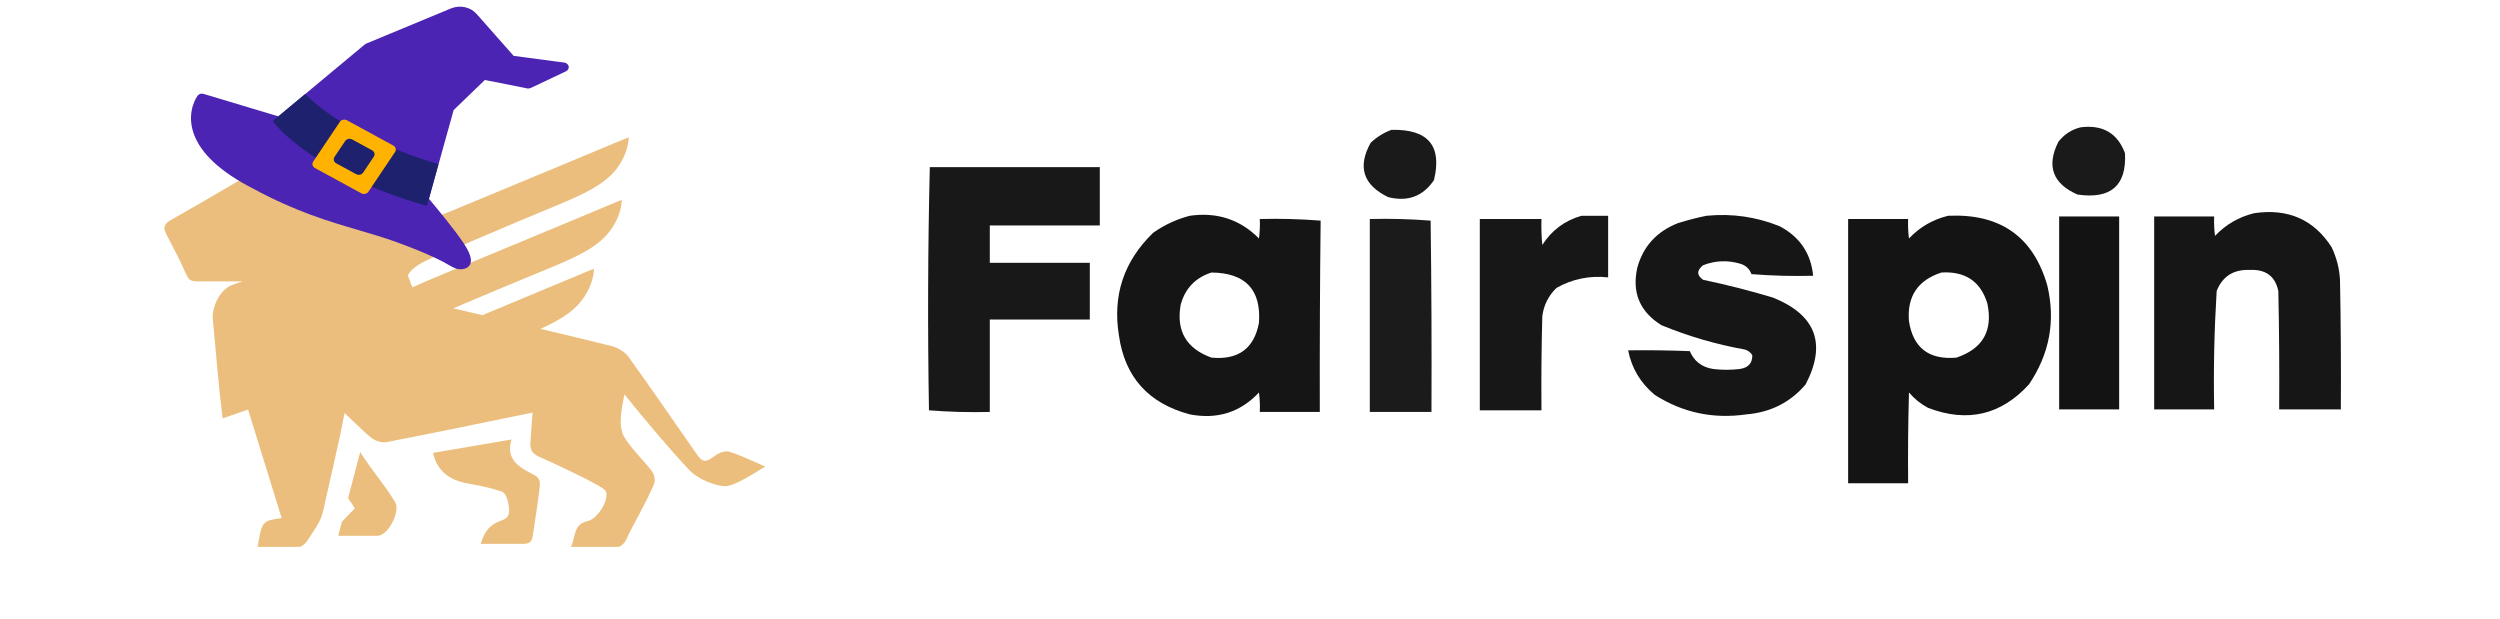
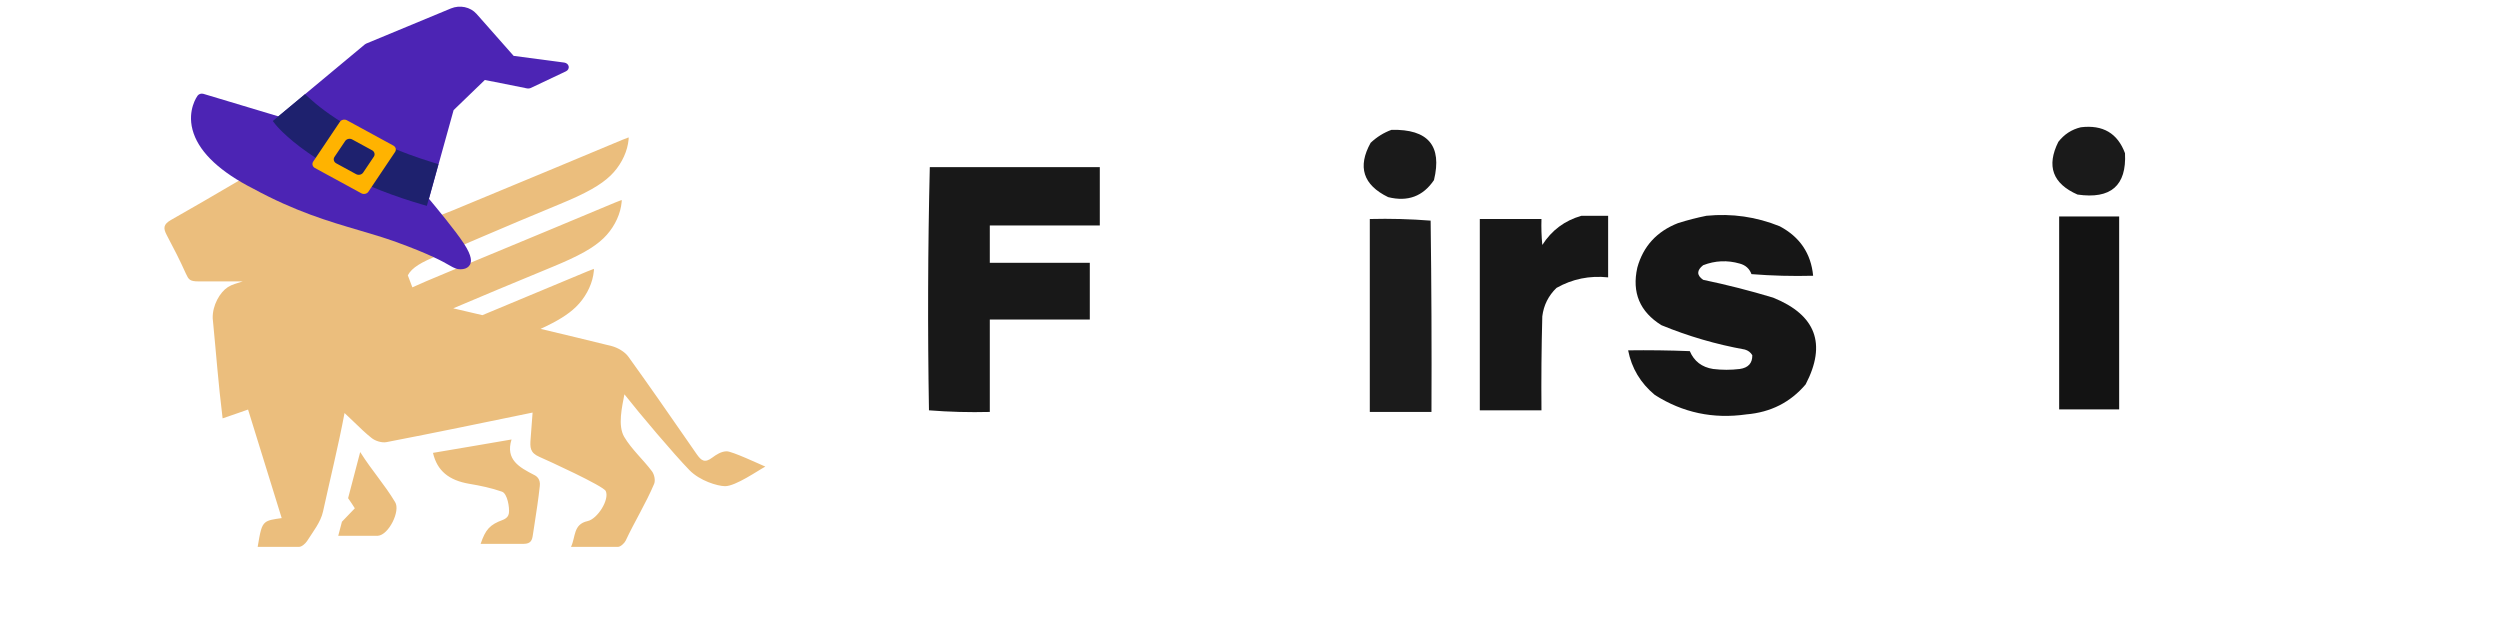
<svg xmlns="http://www.w3.org/2000/svg" width="1542" height="382" viewBox="0 0 1542 382" fill="none">
  <path opacity="0.957" fill-rule="evenodd" clip-rule="evenodd" d="M858.258 80.087C880.877 79.574 889.615 89.908 884.472 111.087C877.72 121.112 868.297 124.612 856.202 121.587C840.776 114.075 837.178 102.908 845.408 88.087C849.181 84.51 853.465 81.843 858.258 80.087Z" fill="#101010" />
  <path opacity="0.956" fill-rule="evenodd" clip-rule="evenodd" d="M1283.46 78.5C1297.05 76.85 1306.13 82.184 1310.7 94.5C1311.74 114.479 1301.97 122.979 1281.4 120C1266.07 113.265 1262.13 102.431 1269.58 87.5C1273.21 82.834 1277.83 79.834 1283.46 78.5Z" fill="#101010" />
  <path opacity="0.962" fill-rule="evenodd" clip-rule="evenodd" d="M573.502 103.086C608.454 103.086 643.406 103.086 678.358 103.086C678.358 115.086 678.358 127.086 678.358 139.086C655.742 139.086 633.126 139.086 610.51 139.086C610.51 146.753 610.51 154.419 610.51 162.086C631.07 162.086 651.63 162.086 672.19 162.086C672.19 173.753 672.19 185.419 672.19 197.086C651.63 197.086 631.07 197.086 610.51 197.086C610.51 216.086 610.51 235.086 610.51 254.086C597.92 254.408 585.413 254.074 572.988 253.086C572.137 203.015 572.309 153.015 573.502 103.086Z" fill="#101010" />
-   <path opacity="0.975" fill-rule="evenodd" clip-rule="evenodd" d="M733.87 133.086C750.673 130.7 764.893 135.367 776.532 147.086C777.045 143.1 777.217 139.1 777.046 135.086C789.636 134.764 802.144 135.098 814.568 136.086C814.132 175.404 813.961 214.738 814.054 254.086C801.718 254.086 789.382 254.086 777.046 254.086C777.217 250.072 777.045 246.072 776.532 242.086C765.024 254.337 750.804 258.837 733.87 255.586C708.408 248.811 693.844 232.645 690.18 207.086C686.113 182.293 693.137 161.127 711.254 143.586C718.225 138.693 725.764 135.193 733.87 133.086ZM747.234 168.086C768.196 168.313 777.962 178.646 776.532 199.086C773.563 214.97 763.797 222.137 747.234 220.586C731.762 214.999 725.422 204.166 728.216 188.086C730.894 177.986 737.234 171.319 747.234 168.086Z" fill="#101010" />
  <path opacity="0.965" fill-rule="evenodd" clip-rule="evenodd" d="M975.449 133.086C980.928 133.086 986.418 133.086 991.897 133.086C991.897 145.753 991.897 158.419 991.897 171.086C980.466 169.876 969.845 172.042 960.029 177.586C955.062 182.418 952.15 188.251 951.291 195.086C950.777 214.416 950.606 233.75 950.777 253.086C938.099 253.086 925.42 253.086 912.741 253.086C912.741 213.753 912.741 174.419 912.741 135.086C925.42 135.086 938.099 135.086 950.777 135.086C950.607 140.43 950.778 145.763 951.291 151.086C957.064 142.046 965.117 136.046 975.449 133.086Z" fill="#101010" />
  <path opacity="0.972" fill-rule="evenodd" clip-rule="evenodd" d="M1052.55 133.087C1068.24 131.55 1083.32 133.717 1097.78 139.587C1110.18 146.201 1117.04 156.368 1118.34 170.087C1105.65 170.419 1092.97 170.086 1080.31 169.087C1079.07 165.719 1076.68 163.553 1073.11 162.587C1065.44 160.375 1057.91 160.709 1050.49 163.587C1046.46 166.769 1046.46 169.769 1050.49 172.587C1065.05 175.628 1079.44 179.294 1093.67 183.587C1120.06 194.265 1126.74 212.099 1113.72 237.087C1104.34 248.148 1092.18 254.315 1077.22 255.587C1056.7 258.543 1037.86 254.543 1020.68 243.587C1011.86 236.262 1006.38 227.095 1004.23 216.087C1016.92 215.92 1029.59 216.087 1042.27 216.587C1044.93 222.836 1049.72 226.502 1056.66 227.587C1062.14 228.254 1067.63 228.254 1073.11 227.587C1078.34 226.837 1080.91 224.004 1080.82 219.087C1079.78 217.327 1078.24 216.16 1076.19 215.587C1058.48 212.398 1041.35 207.398 1024.79 200.587C1011.44 192.304 1006.46 180.471 1009.89 165.087C1013.53 151.875 1021.93 142.709 1035.07 137.587C1040.94 135.753 1046.77 134.253 1052.55 133.087Z" fill="#101010" />
-   <path opacity="0.98" fill-rule="evenodd" clip-rule="evenodd" d="M1201.61 133.086C1233.72 131.624 1254.12 145.958 1262.78 176.086C1267.95 197.935 1264.18 218.269 1251.47 237.086C1234.23 255.986 1213.49 260.82 1189.27 251.586C1184.73 249.174 1180.79 246.008 1177.45 242.086C1176.94 260.75 1176.76 279.416 1176.94 298.086C1164.6 298.086 1152.27 298.086 1139.93 298.086C1139.93 243.753 1139.93 189.419 1139.93 135.086C1152.27 135.086 1164.6 135.086 1176.94 135.086C1176.76 139.1 1176.94 143.1 1177.45 147.086C1184.15 140.028 1192.21 135.361 1201.61 133.086ZM1197.5 168.086C1212.17 167.211 1221.59 173.544 1225.77 187.086C1229.38 203.911 1223.04 215.078 1206.75 220.586C1189.76 222.055 1179.99 214.555 1177.45 198.086C1176.2 182.814 1182.88 172.814 1197.5 168.086Z" fill="#101010" />
-   <path opacity="0.971" fill-rule="evenodd" clip-rule="evenodd" d="M1390.37 131.5C1411.25 128.411 1427.18 135.411 1438.17 152.5C1441.17 158.849 1442.89 165.515 1443.31 172.5C1443.83 199.165 1444 225.831 1443.83 252.5C1431.15 252.5 1418.46 252.5 1405.79 252.5C1405.96 228.164 1405.79 203.831 1405.28 179.5C1403.36 170.385 1397.53 166.052 1387.8 166.5C1377.66 166.089 1370.81 170.423 1367.24 179.5C1365.75 203.79 1365.23 228.123 1365.7 252.5C1353.36 252.5 1341.03 252.5 1328.69 252.5C1328.69 212.833 1328.69 173.167 1328.69 133.5C1341.03 133.5 1353.36 133.5 1365.7 133.5C1365.52 137.514 1365.7 141.514 1366.21 145.5C1372.91 138.442 1380.97 133.775 1390.37 131.5Z" fill="#101010" />
  <path opacity="0.952" fill-rule="evenodd" clip-rule="evenodd" d="M844.894 135.086C857.483 134.764 869.991 135.098 882.416 136.086C882.93 175.418 883.101 214.751 882.93 254.086C870.251 254.086 857.572 254.086 844.894 254.086C844.894 214.419 844.894 174.753 844.894 135.086Z" fill="#101010" />
  <path opacity="0.982" fill-rule="evenodd" clip-rule="evenodd" d="M1270.09 133.5C1282.43 133.5 1294.77 133.5 1307.1 133.5C1307.1 173.167 1307.1 212.833 1307.1 252.5C1294.77 252.5 1282.43 252.5 1270.09 252.5C1270.09 212.833 1270.09 173.167 1270.09 133.5Z" fill="#101010" />
  <path d="M222.167 278.821C229.674 290.687 237.164 298.773 243.686 309.672C247.171 315.081 239.734 330.041 233.074 330.467H208.63L210.902 321.8C213.76 318.802 216.349 316.097 218.855 313.516C217.502 311.335 216.189 309.388 214.708 307.279L222.167 278.821ZM387.358 88.637C386.107 95.673 382.13 102.936 376.605 108.274C370.491 114.178 361.497 119.228 345.007 126.012C309.796 140.499 280.081 153.627 270.149 157.587C260.216 161.546 253.977 165.045 251.543 169.824C252.475 172.297 253.409 174.766 254.345 177.236C259.307 174.958 265.746 172.213 275.271 168.266C326.139 147.175 359.484 133.299 370.508 128.641C377.411 125.724 383.221 123.347 383.407 123.367C383.597 123.383 383.447 125.133 383.069 127.255C381.825 134.29 377.842 141.554 372.321 146.887C366.203 152.796 357.21 157.847 340.719 164.631C317.328 174.254 293.93 184.039 279.563 190.18L283.81 191.175C288.388 192.245 292.962 193.315 297.543 194.391C326.326 182.437 345.513 174.442 353.361 171.118C360.27 168.202 366.075 165.825 366.264 165.844C366.455 165.865 366.304 167.61 365.928 169.733C364.678 176.767 360.699 184.03 355.179 189.369C350.407 193.975 343.889 198.058 333.437 202.848C348.058 206.325 362.677 209.844 377.262 213.443C381.048 214.439 385.437 217.008 387.562 219.996C400.044 237.299 412.186 254.822 424.281 272.273C426.121 274.934 427.966 277.59 429.806 280.247C432.533 284.092 434.653 285.806 439.344 282.241C441.747 280.456 444.901 278.373 448.239 278.366C451.578 278.358 468.521 286.284 472.055 287.798C467.607 290.16 453.645 299.952 447.175 299.872C442.498 299.816 431.598 296.536 425.208 289.948C415.452 279.892 394.825 255.505 385.136 243.212C383.699 250.843 380.92 262.453 384.986 269.421C389.562 277.167 396.669 283.404 402.098 290.647C403.613 292.641 404.367 296.344 403.458 298.478C398.364 310.527 391.429 321.671 385.895 333.52C385.136 335.086 382.701 337.31 381.186 337.31C371.63 337.31 361.825 337.31 352.185 337.31C355.153 331.17 353.436 323.388 362.425 321.41C368.481 320.127 376.051 308.166 373.63 302.896C372.291 299.748 337.597 283.927 332.746 281.814C326.84 279.248 326.862 275.984 327.293 270.563C327.714 265.245 328.096 259.812 328.503 254.466C298.502 260.655 268.509 266.891 238.409 272.697C235.532 273.268 231.442 271.985 229.173 270.135C225.589 267.311 222.314 264.135 218.796 260.723C216.815 258.801 214.752 256.804 212.514 254.75C208.7 274.958 203.653 295.357 199.242 315.509C197.792 322.122 193.109 327.851 189.349 333.803C188.284 335.369 186.09 337.31 184.423 337.31C175.998 337.31 167.439 337.31 158.926 337.31C160.483 328.114 161.134 324.227 163.684 322.217C165.59 320.712 168.557 320.291 173.75 319.56C166.864 297.238 159.928 274.926 153.006 252.612C148.093 254.283 144.776 255.549 137.309 258.054C134.515 235.23 133.487 219.764 131.199 196.352C130.951 188.302 135.686 180.224 140.52 177.112C143.225 175.369 145.916 174.85 149.733 173.564C140.307 173.564 127.793 173.564 122.419 173.564C117.045 173.564 116.362 172.421 114.695 168.861C111.064 160.742 106.975 152.764 102.732 144.789C100.612 140.659 100.763 138.378 105.458 135.673C118.336 128.406 131.004 120.99 143.677 113.571C152.612 108.342 161.556 103.108 170.57 97.926C172.69 96.787 175.869 96.787 178.295 97.215C190.408 99.636 202.519 102.201 214.332 105.333C215.604 105.669 216.895 105.941 218.181 106.216C224.552 107.567 230.742 108.885 233.261 117.298C236.325 127.495 239.761 137.622 243.375 147.707C247.254 141.366 268.123 134.39 279.554 129.648C330.423 108.557 363.772 94.686 374.792 90.023C381.699 87.108 387.504 84.734 387.695 84.75C387.886 84.77 387.735 86.515 387.358 88.637ZM315.523 271.071C311.587 283.603 320.521 288.306 329.301 292.864C330.955 293.62 333.504 295.445 332.936 299.844C332.09 307.818 330.853 315.798 329.616 323.771C329.306 325.765 329 327.759 328.698 329.752C328.24 333.033 327.594 335.446 322.942 335.453C314.105 335.442 305.281 335.445 296.449 335.445C299.476 326.613 302.048 323.631 310.221 320.639C312.753 319.601 313.661 318.114 313.896 316.508C314.38 313.227 312.984 304.391 309.617 303.26C303.104 300.982 296.292 299.556 289.477 298.418C276.911 296.28 269.639 290.444 267.067 279.329C283.216 276.556 299.388 273.911 315.523 271.071Z" fill="#EBBE7D" />
  <path d="M152.581 114.477C133.389 104.021 122.024 92.428 118.743 80.006C115.516 67.781 121.618 59.382 121.865 59.014C122.673 57.947 124.141 57.491 125.497 57.895L171.715 71.77L225.077 27.362C225.309 27.154 225.61 26.983 225.924 26.861L278.15 5.197C283.669 2.928 290.149 4.281 293.924 8.557L316.822 34.472L348.067 38.599C349.424 38.794 350.519 39.725 350.766 40.948C351.014 42.172 350.334 43.392 349.105 43.978L327.31 54.296C326.641 54.601 325.884 54.691 325.148 54.541L299.048 49.324L279.781 67.925L264.59 122.62C268.154 126.864 280.801 142.087 286.171 150.287C291.399 158.285 290.773 161.503 289.887 163.239C289.076 164.723 287.524 165.72 285.539 165.979C282.038 166.416 280.358 165.459 277.268 163.691C273.45 161.486 265.455 156.921 244.303 149.249C236.818 146.553 229.257 144.318 221.259 141.97C202.901 136.574 182.056 130.451 156.059 116.288C154.827 115.701 153.704 115.088 152.581 114.477Z" fill="#4C24B4" />
  <path d="M206.891 104.576C201.141 101.443 195.452 98.009 190.011 94.207C175.918 84.394 170.102 76.996 169.844 76.688L168.242 74.643L188.15 58.066L190.325 60.088C200.328 69.347 223.632 86.9 267.636 100.407L270.415 101.251L263.287 126.968L260.051 126.042C245.445 121.77 225.777 114.865 206.891 104.576Z" fill="#1E216E" />
  <path d="M242.613 89.787L213.995 74.196C212.498 73.38 210.532 73.817 209.627 75.165L193.167 99.693C192.262 101.042 192.746 102.813 194.243 103.629L222.86 119.22C224.357 120.036 226.323 119.599 227.228 118.25L243.689 93.722C244.594 92.374 244.11 90.602 242.613 89.787ZM224 106.443C223.094 107.791 221.129 108.228 219.632 107.412L207.382 100.738C205.885 99.922 205.4 98.151 206.306 96.802L212.89 86.992C213.795 85.642 215.761 85.206 217.258 86.022L229.508 92.696C231.005 93.511 231.489 95.282 230.584 96.632L224 106.443Z" fill="#FFB300" />
</svg>